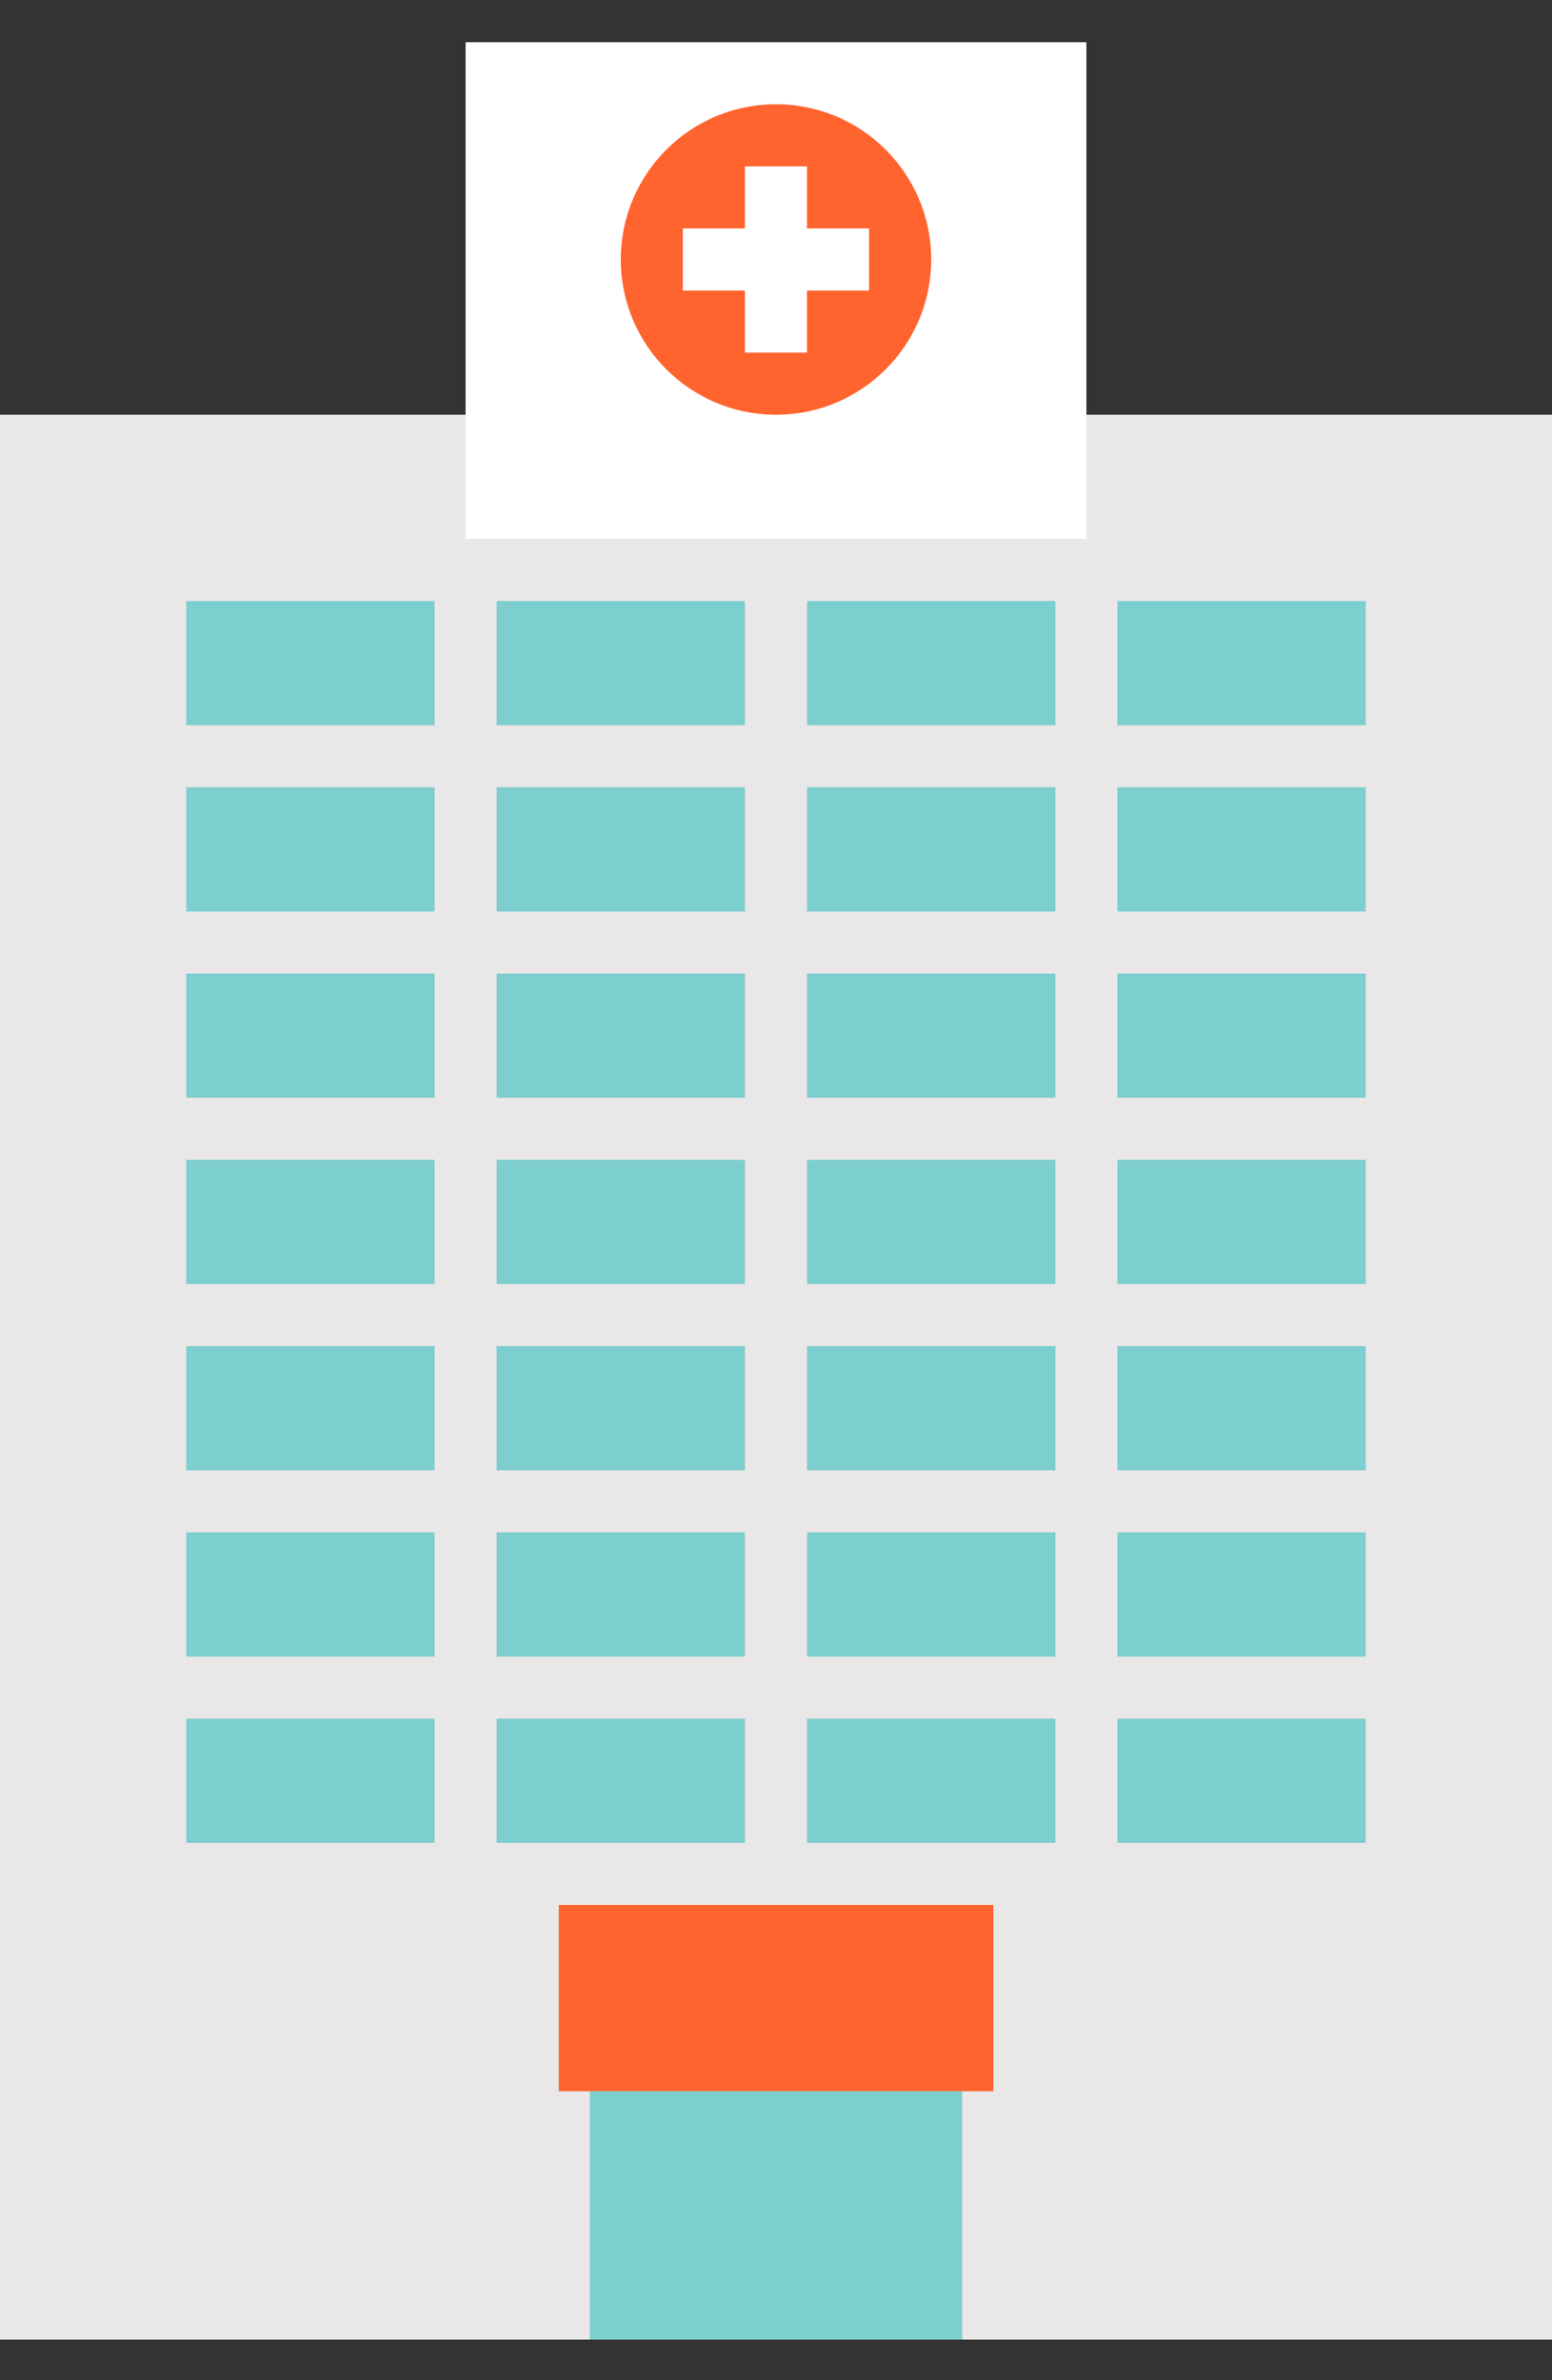
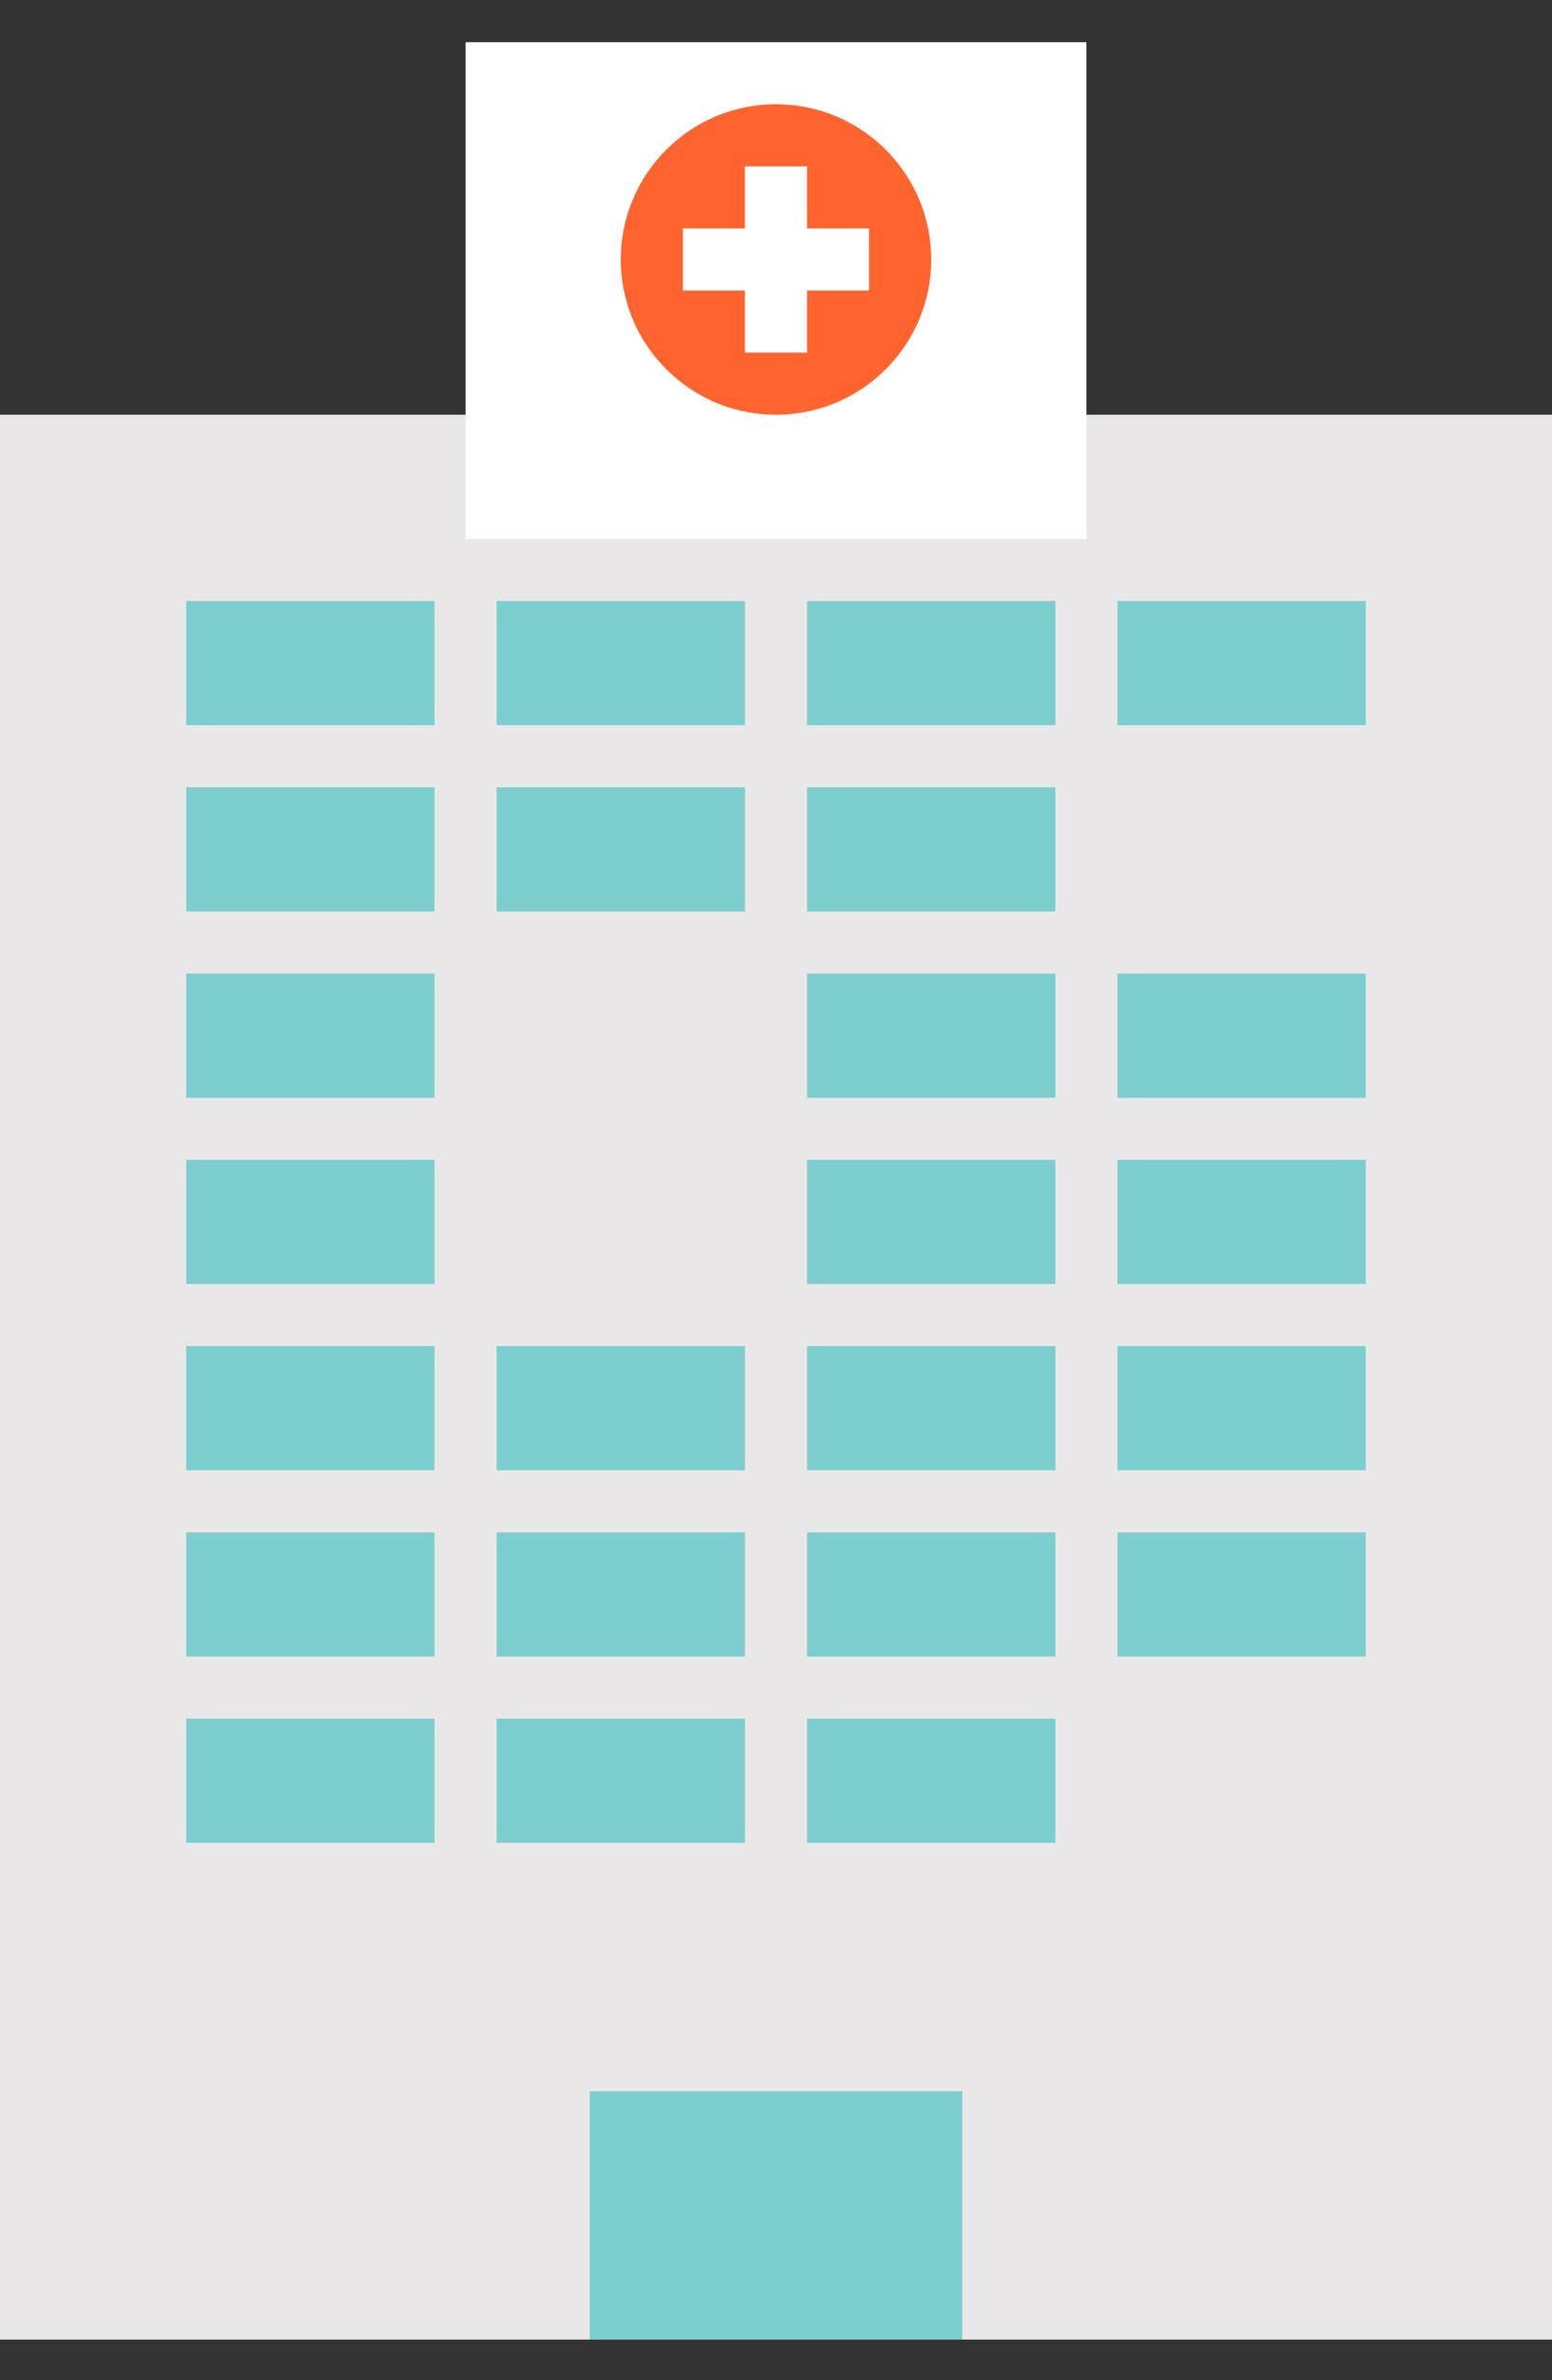
<svg xmlns="http://www.w3.org/2000/svg" width="30" height="46" viewBox="0 0 30 46" fill="none">
  <rect x="0" y="0" width="30" height="46" fill="#333333" stroke="none" />
  <g clip-path="url(#clip0_1063_1716)">
    <path d="M30 8.015H0V45.215H30V8.015Z" fill="#E9E7E7" />
    <path d="M18.6 40.415H11.4V45.215H18.6V40.415Z" fill="#7DCECF" />
-     <path d="M19.201 36.815H10.801V40.415H19.201V36.815Z" fill="#FF642F" />
    <path d="M8.4 11.615H3.6V14.015H8.4V11.615Z" fill="#7DCECF" />
    <path d="M14.4 11.615H9.6V14.015H14.4V11.615Z" fill="#7DCECF" />
    <path d="M20.4 11.615H15.6V14.015H20.4V11.615Z" fill="#7DCECF" />
    <path d="M26.4 11.615H21.6V14.015H26.4V11.615Z" fill="#7DCECF" />
    <path d="M8.4 15.215H3.6V17.615H8.4V15.215Z" fill="#7DCECF" />
    <path d="M14.4 15.215H9.6V17.615H14.4V15.215Z" fill="#7DCECF" />
    <path d="M20.4 15.215H15.6V17.615H20.4V15.215Z" fill="#7DCECF" />
-     <path d="M26.4 15.215H21.6V17.615H26.4V15.215Z" fill="#7DCECF" />
    <path d="M8.4 18.815H3.6V21.215H8.4V18.815Z" fill="#7DCECF" />
-     <path d="M14.4 18.815H9.6V21.215H14.4V18.815Z" fill="#7DCECF" />
    <path d="M20.4 18.815H15.6V21.215H20.4V18.815Z" fill="#7DCECF" />
    <path d="M26.4 18.815H21.6V21.215H26.4V18.815Z" fill="#7DCECF" />
    <path d="M8.4 22.415H3.6V24.815H8.4V22.415Z" fill="#7DCECF" />
-     <path d="M14.4 22.415H9.6V24.815H14.4V22.415Z" fill="#7DCECF" />
    <path d="M20.4 22.415H15.6V24.815H20.4V22.415Z" fill="#7DCECF" />
    <path d="M26.4 22.415H21.6V24.815H26.4V22.415Z" fill="#7DCECF" />
    <path d="M8.4 26.015H3.6V28.415H8.4V26.015Z" fill="#7DCECF" />
    <path d="M14.4 26.015H9.6V28.415H14.4V26.015Z" fill="#7DCECF" />
    <path d="M20.4 26.015H15.6V28.415H20.4V26.015Z" fill="#7DCECF" />
    <path d="M26.4 26.015H21.6V28.415H26.4V26.015Z" fill="#7DCECF" />
    <path d="M8.4 29.615H3.6V32.015H8.4V29.615Z" fill="#7DCECF" />
    <path d="M14.4 29.615H9.6V32.015H14.4V29.615Z" fill="#7DCECF" />
    <path d="M20.4 29.615H15.6V32.015H20.4V29.615Z" fill="#7DCECF" />
    <path d="M26.4 29.615H21.6V32.015H26.4V29.615Z" fill="#7DCECF" />
    <path d="M8.4 33.215H3.6V35.615H8.4V33.215Z" fill="#7DCECF" />
    <path d="M14.4 33.215H9.6V35.615H14.4V33.215Z" fill="#7DCECF" />
    <path d="M20.4 33.215H15.6V35.615H20.4V33.215Z" fill="#7DCECF" />
-     <path d="M26.4 33.215H21.6V35.615H26.4V33.215Z" fill="#7DCECF" />
    <path d="M21 0.815H9V10.415H21V0.815Z" fill="white" />
    <path d="M15 8.015C16.657 8.015 18 6.672 18 5.015C18 3.358 16.657 2.015 15 2.015C13.343 2.015 12 3.358 12 5.015C12 6.672 13.343 8.015 15 8.015Z" fill="#FF642F" />
-     <path d="M16.799 4.415H15.599V3.215H14.399V4.415H13.199V5.615H14.399V6.815H15.599V5.615H16.799V4.415Z" fill="white" />
+     <path d="M16.799 4.415H15.599V3.215H14.399V4.415H13.199V5.615H14.399V6.815H15.599V5.615H16.799Z" fill="white" />
  </g>
  <defs>
    <clipPath id="clip0_1063_1716">
      <rect width="30" height="44.4" fill="white" transform="translate(0 0.815)" />
    </clipPath>
  </defs>
</svg>